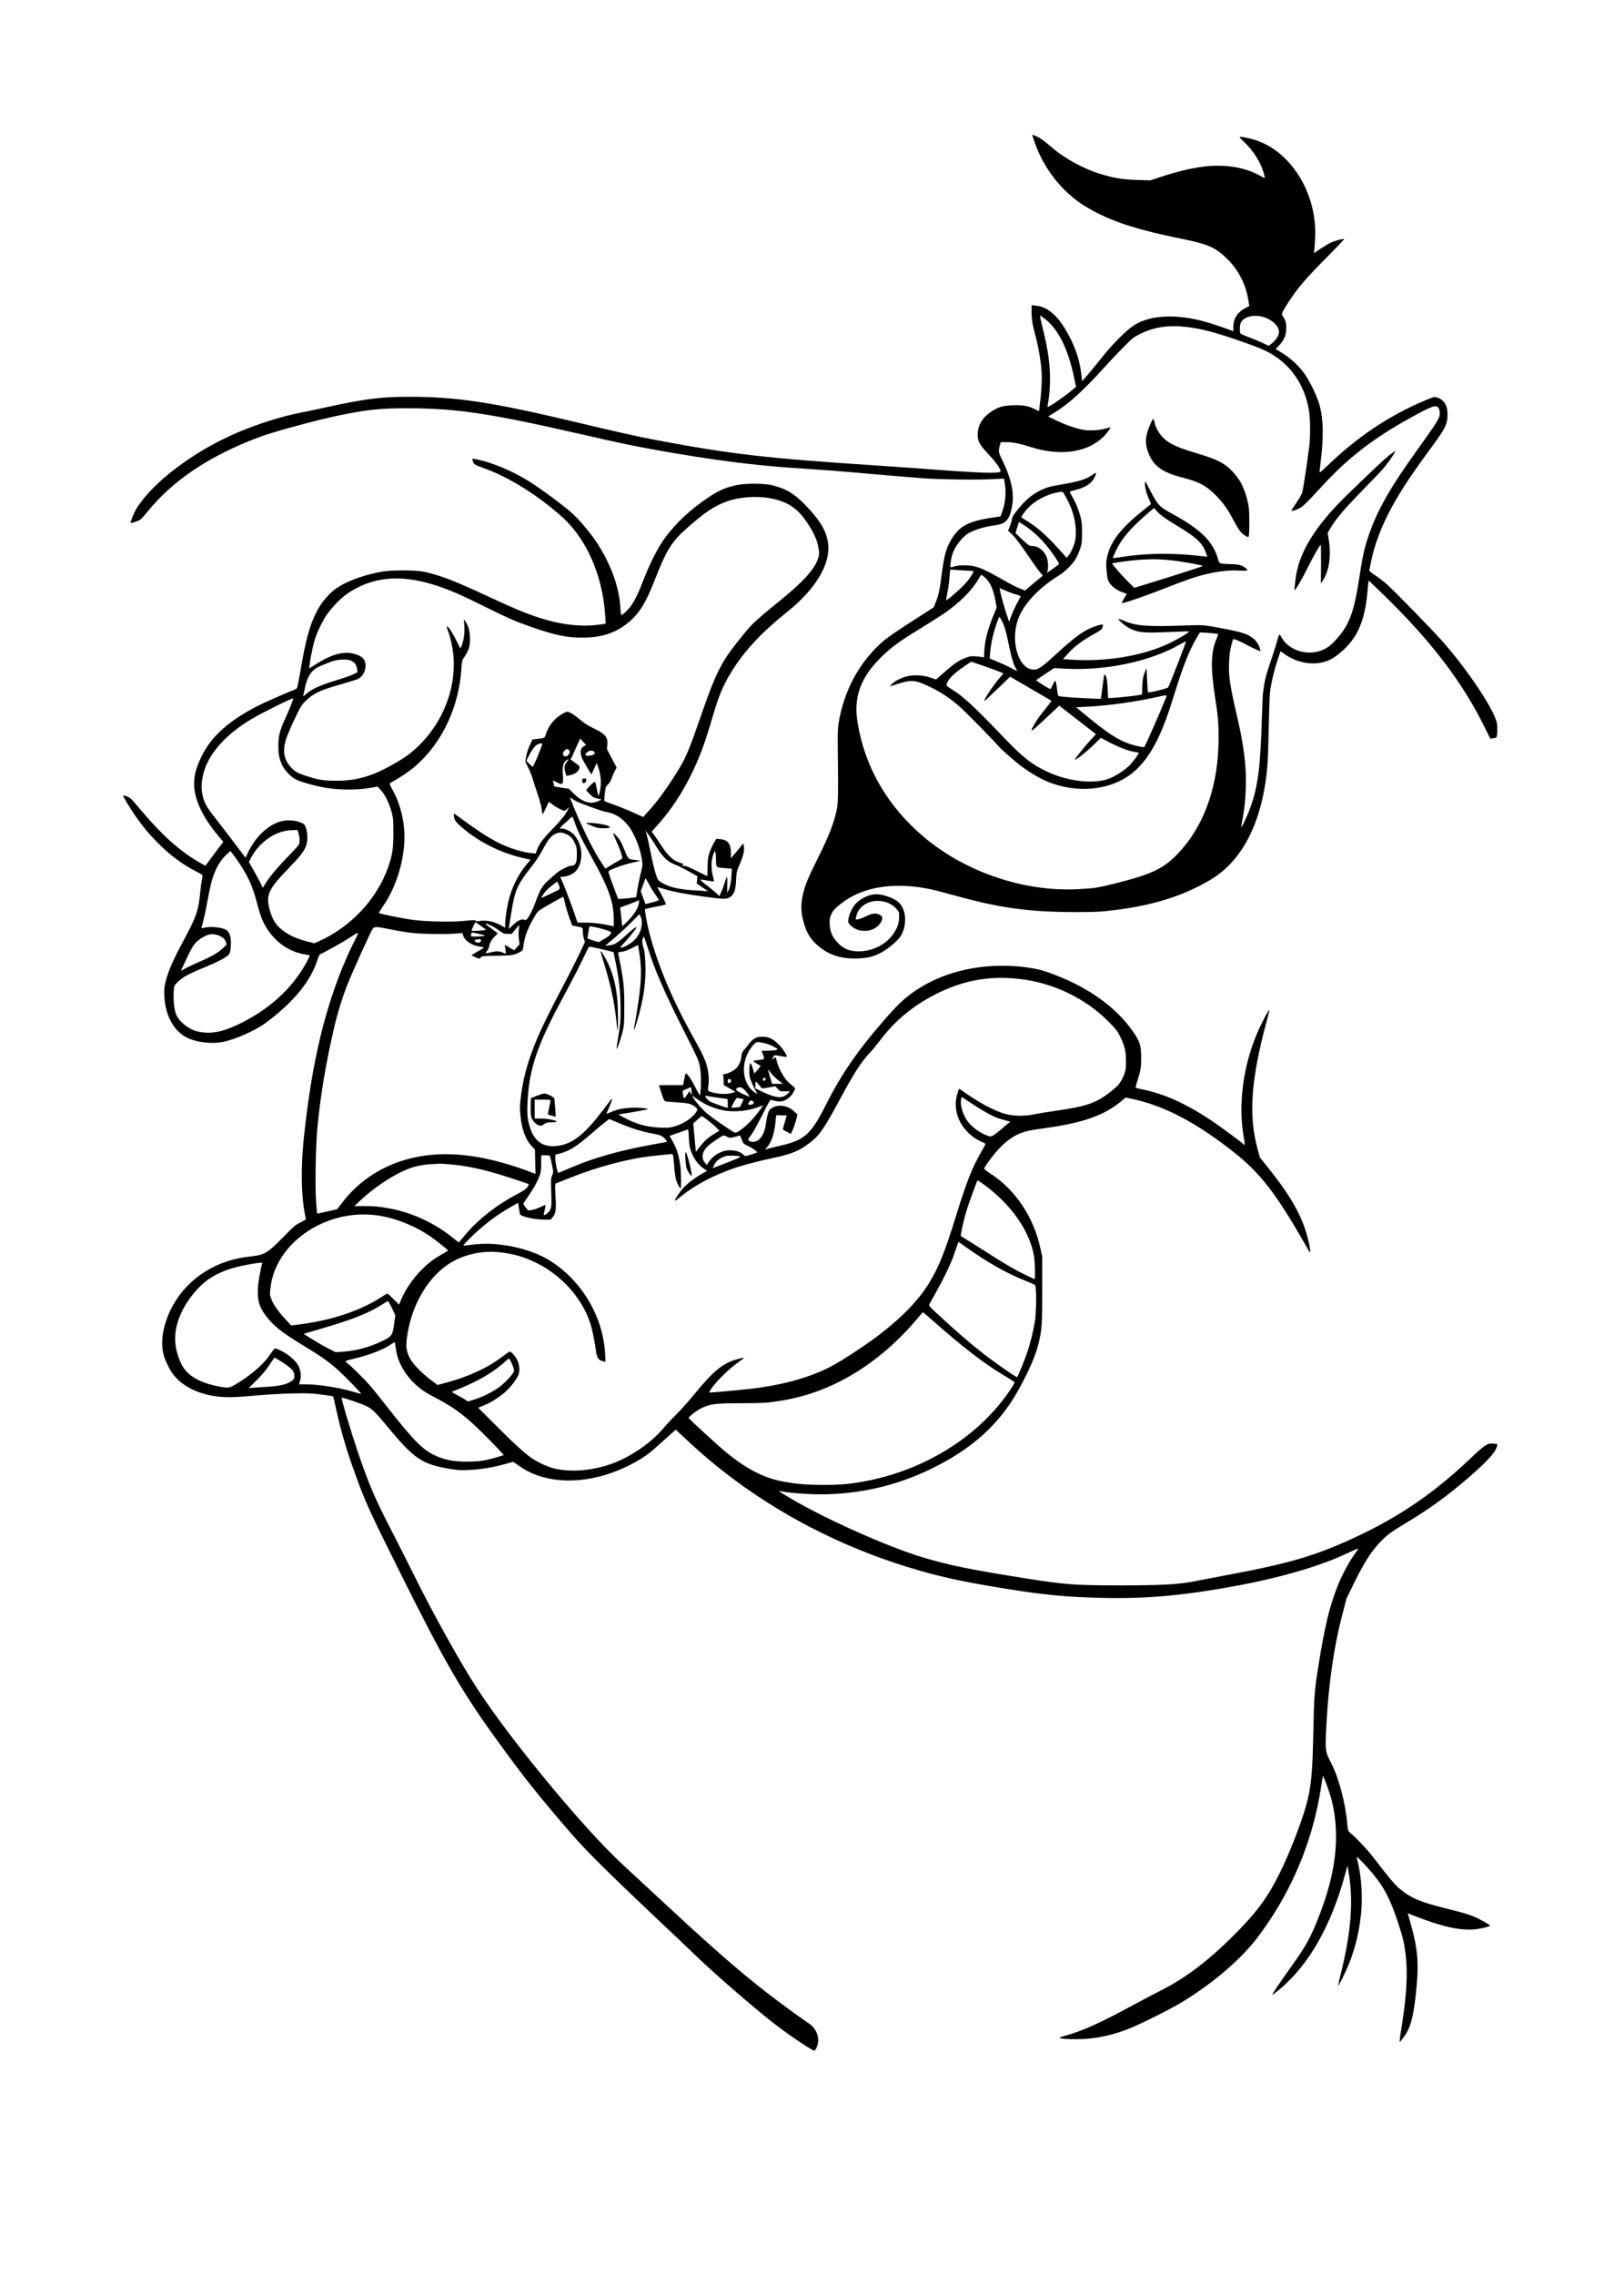
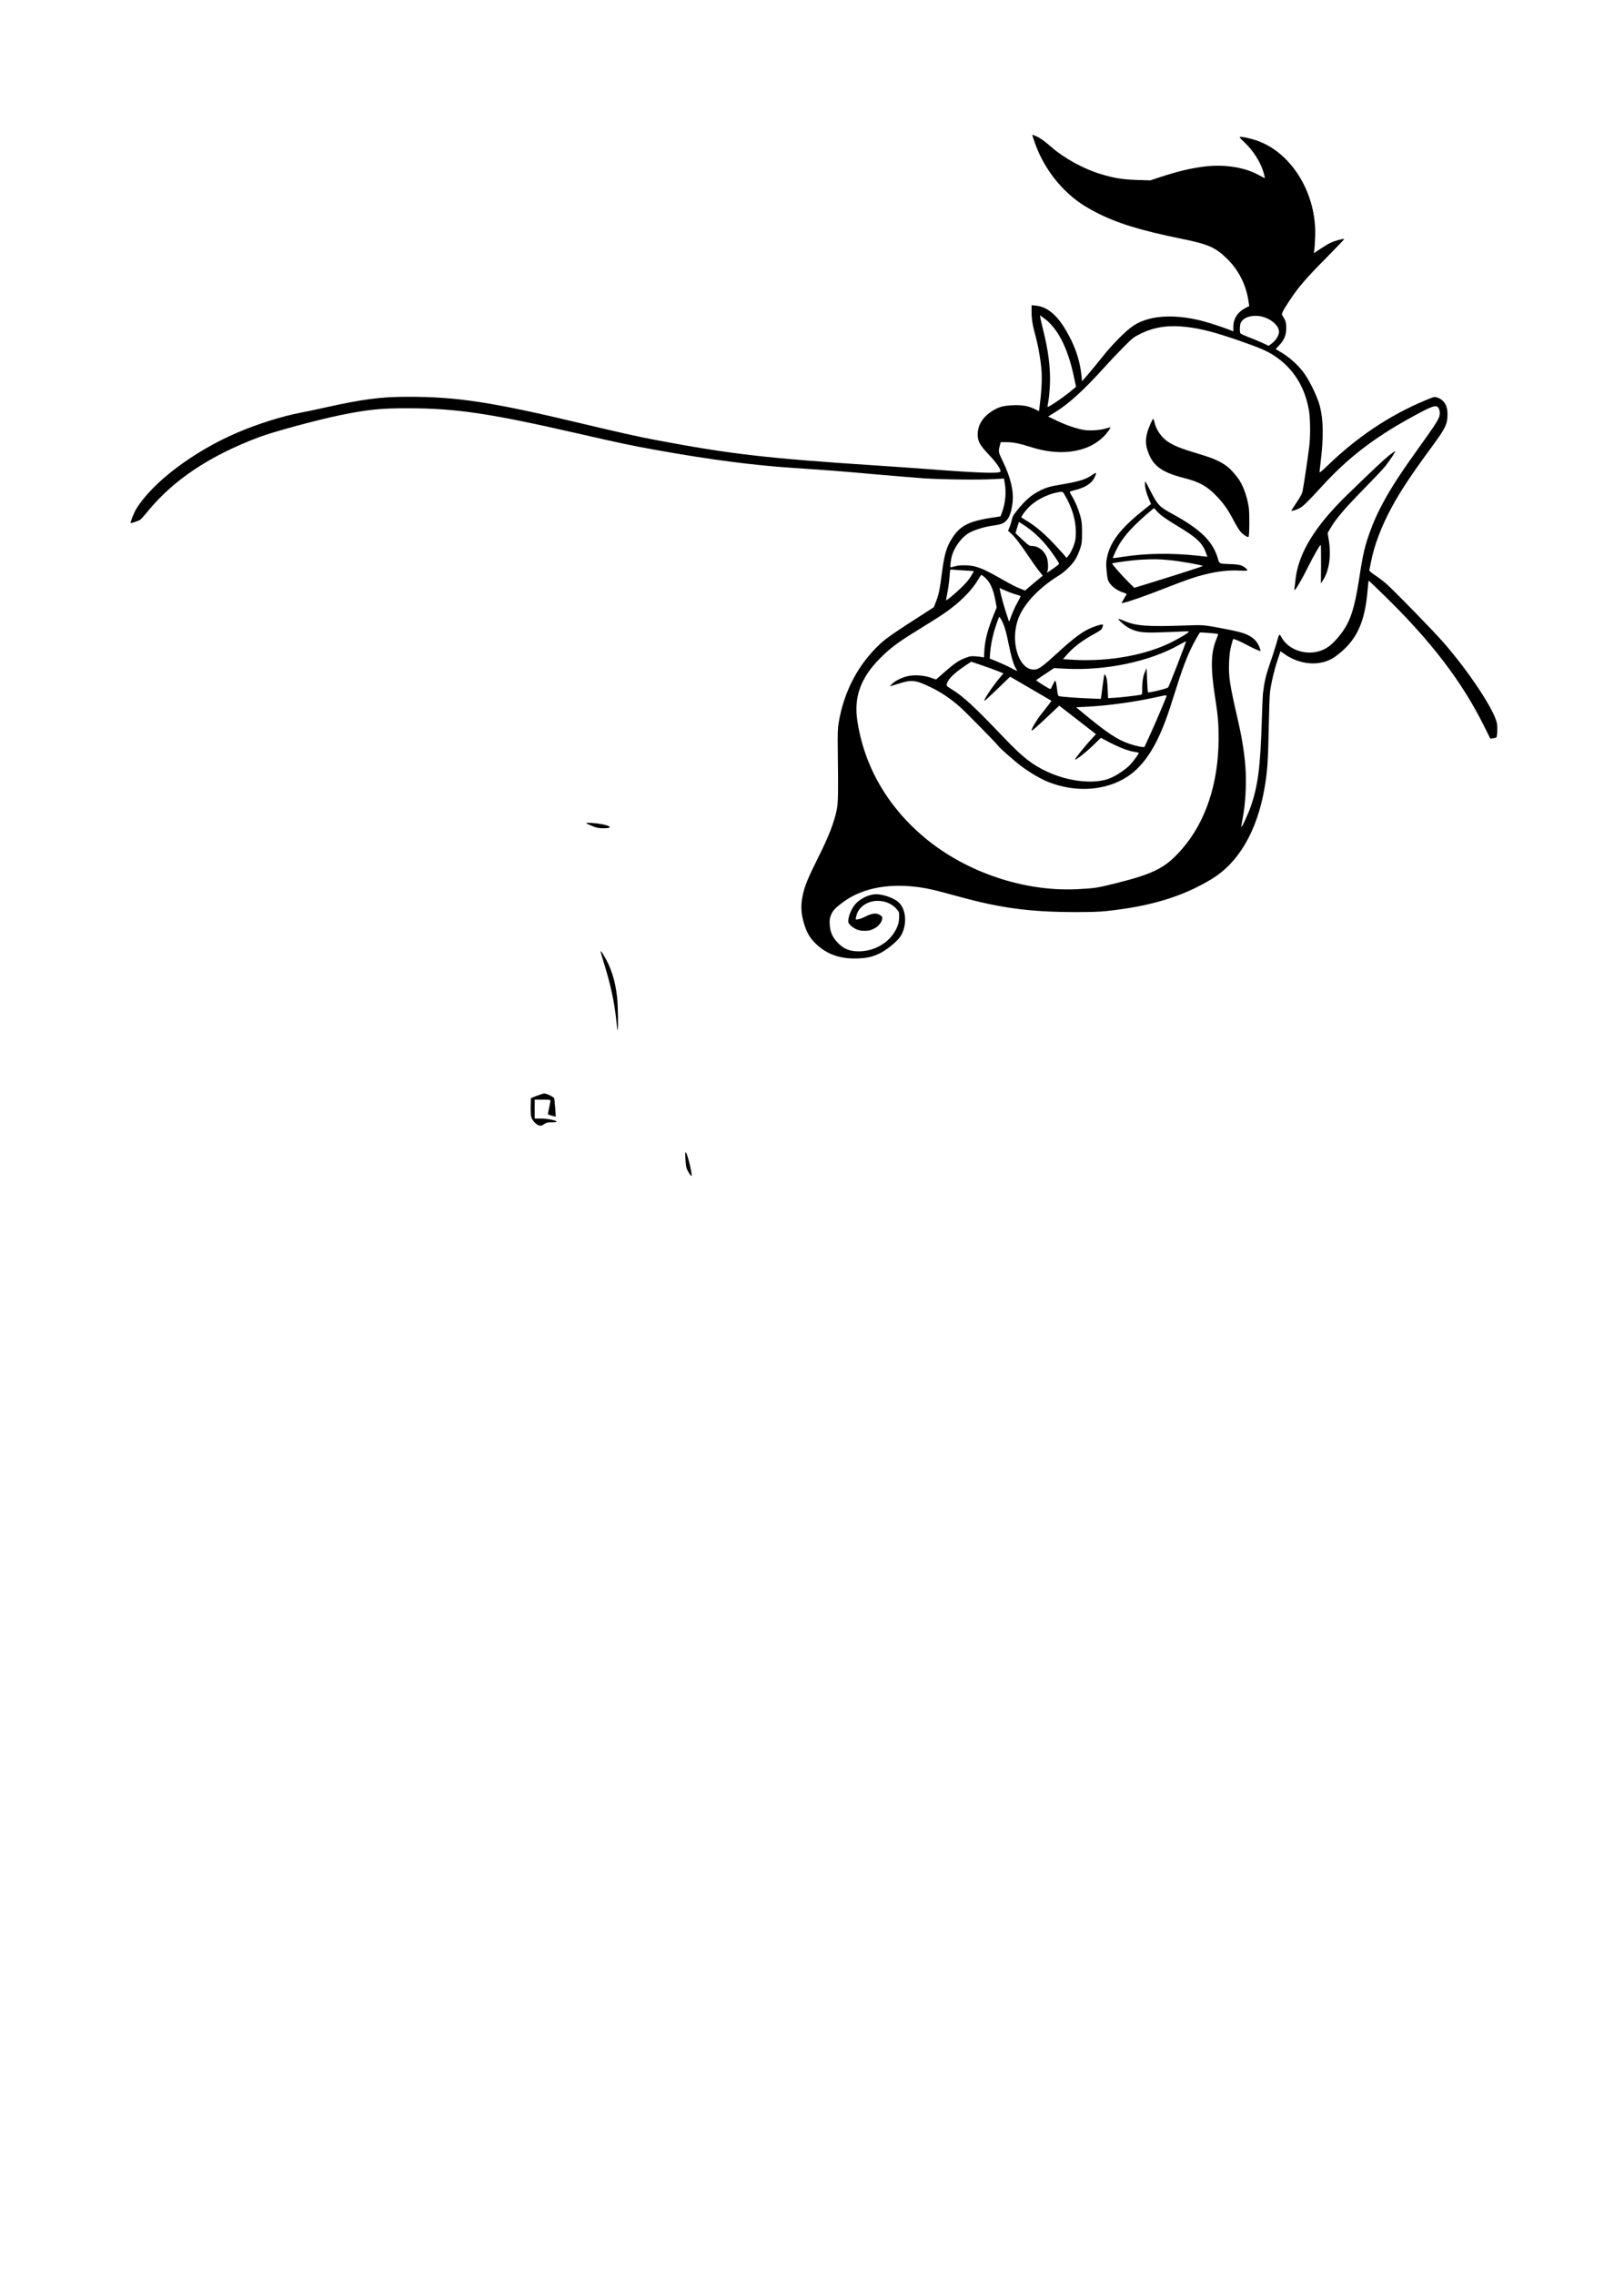
<svg xmlns="http://www.w3.org/2000/svg" version="1.0" width="2363pt" height="3308pt" viewBox="0 0 2363 3308" preserveAspectRatio="xMidYMid meet">
  <g transform="translate(0,3308) scale(0.1,-0.1)" fill="#000000" stroke="none">
    <path d="M15020 31116 c0 -2 16 -51 36 -108 97 -283 278 -555 502 -754 115 -103 218 -172 382 -258 308 -160 645 -265 1260 -390 380 -77 487 -124 655 -289 168 -166 275 -376 310 -610 l12 -78 -50 -25 c-117 -60 -181 -156 -181 -275 l-1 -67 -80 31 c-119 45 -299 102 -395 126 -409 100 -765 72 -987 -81 -109 -74 -297 -265 -443 -448 -68 -85 -162 -200 -209 -255 l-86 -99 -12 109 c-26 222 -104 437 -237 655 -128 210 -265 319 -421 335 l-65 7 0 -100 c0 -106 15 -194 61 -362 42 -157 80 -389 86 -530 5 -119 -4 -273 -28 -462 l-11 -87 -57 28 c-97 48 -186 64 -324 58 -143 -6 -212 -26 -310 -90 -130 -86 -199 -199 -201 -330 -1 -104 27 -156 168 -305 108 -114 177 -216 162 -240 -19 -31 -320 -20 -1076 38 -140 11 -462 33 -715 50 -1612 106 -2127 165 -3210 369 -262 49 -547 113 -1110 247 -1294 309 -1805 387 -2535 384 -375 -1 -632 -35 -1175 -155 -132 -30 -292 -63 -355 -75 -266 -50 -632 -164 -927 -291 -635 -271 -1236 -725 -1470 -1109 -37 -61 -90 -196 -81 -206 6 -5 108 30 137 47 12 8 59 59 103 114 376 462 901 814 1622 1086 206 79 851 253 1191 323 399 81 594 101 1000 99 692 -2 1182 -76 2455 -367 611 -140 801 -180 1145 -241 774 -139 1402 -221 1995 -260 537 -36 610 -41 1160 -90 272 -24 599 -51 725 -60 253 -18 805 -25 1031 -12 l142 8 11 -64 c24 -136 11 -284 -35 -414 l-26 -72 -46 -7 c-404 -56 -535 -118 -658 -310 -80 -124 -113 -236 -145 -478 -37 -283 -51 -352 -97 -463 l-26 -64 -150 -97 c-409 -261 -536 -349 -622 -428 -323 -296 -535 -696 -611 -1154 -14 -88 -16 -154 -13 -415 8 -602 5 -743 -13 -840 -37 -187 -116 -394 -272 -704 -147 -295 -195 -410 -224 -544 -29 -133 -28 -242 4 -367 43 -169 97 -265 204 -361 159 -144 351 -207 598 -196 138 6 208 23 318 76 105 52 259 180 302 252 96 162 80 387 -34 490 -78 70 -262 128 -362 113 -98 -14 -204 -71 -268 -144 -40 -45 -84 -138 -95 -200 -10 -58 -9 -62 16 -94 14 -19 52 -47 83 -63 48 -23 71 -28 133 -28 63 0 84 5 135 30 65 32 110 85 121 141 5 27 2 34 -27 55 -53 37 -116 32 -216 -19 -71 -36 -143 -54 -143 -36 0 3 5 26 12 52 30 123 160 212 308 212 111 0 213 -44 277 -120 36 -42 37 -46 36 -114 -1 -88 -22 -151 -80 -239 -105 -158 -302 -260 -503 -261 -132 -1 -218 32 -302 116 -82 82 -119 162 -125 271 -4 68 -2 91 17 137 26 68 60 104 175 190 260 194 626 273 1045 226 173 -20 266 -41 645 -145 592 -163 1024 -222 1650 -224 268 -1 386 3 506 16 632 69 1086 206 1504 455 406 241 676 702 786 1340 40 237 50 379 59 847 5 253 13 496 19 540 16 129 58 310 107 458 l46 137 46 -33 c242 -175 548 -192 752 -44 304 222 429 480 470 972 6 71 12 131 14 132 1 2 104 -96 229 -218 680 -662 1134 -1256 1455 -1906 l87 -175 39 6 c21 4 43 9 47 11 15 10 21 152 9 211 -42 196 -402 741 -774 1168 -131 151 -650 685 -815 839 -41 38 -119 99 -173 135 -69 46 -97 70 -94 81 3 9 14 66 26 126 46 237 153 518 301 790 130 239 284 472 588 885 195 266 223 323 223 469 0 125 -52 208 -149 240 -42 14 -44 13 -170 -39 -522 -217 -999 -536 -1430 -954 -81 -79 -113 -104 -113 -90 0 11 7 73 15 137 45 367 42 619 -11 823 -36 139 -160 392 -247 502 -84 107 -199 208 -309 274 l-87 52 50 53 c76 80 104 149 104 253 0 85 -10 115 -58 183 -14 21 5 62 97 202 135 207 243 332 565 657 135 136 243 250 240 252 -10 10 -147 -28 -204 -57 -33 -16 -100 -57 -149 -90 l-89 -59 7 48 c3 27 9 110 12 184 28 625 -338 1231 -851 1407 -81 28 -194 53 -233 53 -25 -1 -21 -7 49 -73 136 -128 243 -297 287 -454 11 -40 18 -73 15 -73 -3 0 -42 20 -88 45 -214 117 -514 161 -817 120 -202 -28 -369 -69 -637 -157 l-124 -41 -191 6 c-209 6 -344 28 -537 88 -250 77 -524 228 -709 389 -102 89 -161 131 -218 157 -54 23 -62 26 -62 19z m175 -2666 c195 -144 341 -428 429 -840 l33 -155 -101 -83 c-99 -81 -303 -218 -313 -209 -2 3 3 42 12 88 9 46 18 152 22 234 9 250 -22 496 -106 827 -26 103 -43 184 -37 181 6 -4 34 -23 61 -43z m3216 11 c116 -44 199 -130 199 -206 0 -53 -45 -124 -108 -172 l-42 -32 -98 46 c-53 25 -144 62 -201 83 -57 22 -108 45 -112 52 -14 22 -10 127 6 158 47 92 213 125 356 71z m-1151 -135 c220 -25 418 -77 795 -208 276 -96 381 -142 490 -213 271 -179 444 -452 501 -795 20 -115 22 -373 5 -515 -30 -243 -91 -644 -104 -681 -7 -23 -46 -89 -85 -147 -40 -59 -72 -109 -72 -112 0 -11 64 7 114 32 56 28 123 94 339 330 363 397 737 687 1263 978 339 188 397 208 429 145 8 -16 15 -44 15 -63 0 -77 -22 -113 -356 -579 -415 -578 -599 -921 -723 -1343 -30 -103 -57 -241 -91 -468 -70 -459 -133 -651 -275 -832 -122 -155 -205 -218 -331 -250 -204 -51 -430 36 -525 202 -38 66 -31 74 -82 -102 -19 -66 -62 -199 -96 -296 -55 -162 -74 -244 -95 -419 -3 -25 -10 -196 -16 -380 -21 -690 -56 -962 -165 -1269 -39 -111 -134 -313 -135 -286 0 6 11 69 24 140 35 185 50 422 42 650 -8 211 -47 473 -112 755 -122 529 -140 646 -130 855 4 99 13 168 30 233 13 52 26 96 29 98 8 8 92 -27 191 -80 56 -30 125 -64 155 -75 l53 -22 -6 28 c-14 56 -49 114 -89 149 -82 71 -164 99 -420 148 -320 61 -309 60 -592 50 -539 -19 -704 -6 -872 65 -40 17 -78 31 -85 31 -26 0 90 -103 152 -134 114 -58 195 -70 430 -62 113 3 258 9 323 12 67 4 117 3 117 -2 0 -15 -196 -128 -315 -182 -392 -178 -920 -260 -1429 -223 l-89 6 59 67 c103 116 226 208 416 311 69 38 88 54 97 79 6 17 11 35 11 41 0 14 -64 0 -153 -35 -137 -53 -266 -148 -533 -393 -167 -154 -243 -211 -291 -219 -95 -17 -180 40 -238 157 -92 188 -88 453 12 651 98 195 303 399 558 556 91 56 196 159 245 240 21 36 51 103 66 150 25 77 28 99 28 235 0 130 -4 163 -26 245 -29 104 -77 217 -126 294 -18 28 -29 53 -25 57 5 3 40 14 78 23 145 36 239 96 280 181 15 30 25 59 23 65 -2 6 -22 -3 -48 -21 -97 -70 -186 -98 -455 -144 -167 -28 -222 -44 -310 -88 -131 -65 -221 -144 -348 -304 -41 -52 -58 -83 -63 -115 -4 -23 -18 -71 -31 -105 l-25 -62 36 -32 c56 -48 149 -169 259 -334 55 -82 125 -181 155 -218 l55 -68 -39 -32 c-21 -18 -79 -66 -129 -108 l-90 -77 -50 20 c-78 30 -138 60 -308 157 -187 106 -267 144 -362 171 -85 24 -229 27 -301 5 -27 -8 -54 -15 -60 -15 -14 0 0 117 22 185 39 123 146 261 245 316 77 43 220 88 336 104 136 19 171 33 215 85 40 46 64 122 81 250 20 164 -27 365 -140 598 -69 143 -69 141 -42 245 l10 37 87 0 c93 0 193 -20 348 -70 298 -95 572 -99 804 -13 131 49 248 136 324 241 21 29 36 55 34 57 -2 2 -33 -5 -68 -16 -83 -26 -236 -36 -326 -20 -109 20 -249 68 -386 133 l-127 61 99 61 c202 124 428 330 730 666 62 69 178 192 259 273 139 141 151 151 251 201 200 100 406 131 670 102z m-1776 -2429 c116 -196 170 -374 170 -557 -1 -88 -5 -118 -28 -185 -15 -44 -44 -104 -63 -132 -36 -52 -48 -62 -55 -44 -1 5 -61 73 -133 151 -157 170 -284 282 -413 363 -54 33 -99 61 -100 63 -10 7 54 95 108 149 98 99 263 185 414 215 71 14 80 12 100 -23z m-566 -466 c108 -73 210 -166 306 -280 70 -83 186 -251 186 -270 0 -5 -35 -34 -77 -63 -107 -75 -107 -75 -94 -50 16 31 13 144 -5 199 -34 100 -123 173 -215 173 -42 1 -49 6 -143 93 l-100 93 24 82 c13 45 25 82 27 82 2 0 43 -27 91 -59z m-880 -647 c72 -4 132 -8 132 -10 0 -2 -20 -37 -45 -78 -29 -47 -79 -106 -139 -163 -83 -80 -207 -183 -219 -183 -2 0 6 51 18 113 13 61 26 159 30 217 4 58 9 109 12 113 3 5 21 6 42 3 20 -3 96 -8 169 -12z m291 -100 c77 -66 124 -169 156 -344 l17 -95 -37 -90 c-90 -216 -134 -380 -142 -533 l-6 -104 -26 7 c-14 3 -57 8 -96 11 -59 5 -81 2 -137 -19 -101 -36 -166 -80 -309 -205 l-129 -113 -78 27 c-102 35 -248 44 -342 20 -85 -21 -180 -69 -221 -112 -18 -19 -31 -34 -28 -34 2 0 53 16 113 35 203 65 254 60 481 -50 150 -72 290 -167 425 -287 89 -79 528 -526 556 -566 23 -33 250 -232 340 -298 141 -103 290 -189 405 -232 362 -138 753 -123 1059 40 298 160 508 476 693 1043 25 77 78 241 117 365 85 266 165 464 250 615 34 61 64 113 68 116 7 7 258 -13 266 -21 2 -3 -7 -32 -21 -65 -85 -199 -91 -418 -23 -855 43 -273 52 -383 51 -608 -2 -644 -188 -1203 -531 -1597 -237 -272 -399 -357 -952 -496 -278 -70 -317 -76 -563 -89 -776 -41 -1624 243 -2230 748 -543 453 -882 1042 -981 1705 -51 346 51 624 335 908 136 137 257 228 493 374 362 224 421 262 512 330 190 141 344 303 425 448 18 31 36 57 40 57 4 0 27 -16 50 -36z m356 -215 c39 -15 91 -33 118 -39 26 -7 47 -16 47 -22 0 -5 -21 -45 -46 -90 -26 -45 -63 -126 -84 -181 l-37 -99 -46 138 c-25 77 -56 187 -70 246 l-24 107 36 -16 c20 -8 68 -28 106 -44z m-117 -398 c43 -76 72 -172 111 -368 38 -186 71 -296 106 -349 8 -13 15 -26 15 -30 0 -3 -42 16 -92 44 -51 27 -141 68 -200 92 l-107 44 5 75 c7 91 28 210 55 306 28 99 73 225 79 225 4 0 16 -18 28 -39z m2567 -648 c-70 -180 -132 -333 -138 -339 -21 -19 -282 -82 -294 -71 -3 3 -8 83 -12 179 l-7 173 -21 -47 c-29 -63 -43 -144 -43 -249 0 -87 0 -87 -27 -93 -62 -12 -264 -35 -364 -42 l-106 -6 -6 133 c-3 92 -11 147 -22 177 -10 24 -21 40 -25 35 -4 -4 -14 -71 -24 -148 -9 -77 -20 -155 -23 -174 l-6 -34 -171 7 c-163 6 -386 22 -432 32 -19 3 -23 15 -34 106 -18 141 -22 145 -58 65 -17 -37 -34 -67 -38 -67 -18 0 -214 124 -207 130 4 4 65 45 134 91 l126 84 164 -9 c586 -31 1226 103 1659 348 52 29 97 52 98 51 2 -2 -53 -151 -123 -332z m-2627 -98 l93 -37 -36 -42 c-122 -142 -271 -366 -236 -355 6 2 91 82 190 176 l179 173 208 -121 c115 -67 251 -146 302 -176 l92 -54 -40 -54 c-22 -30 -72 -94 -111 -142 -64 -80 -139 -205 -139 -234 0 -15 66 42 249 215 l154 145 61 -48 c34 -26 154 -120 267 -207 l206 -160 -74 -79 c-82 -89 -238 -284 -231 -290 11 -11 153 100 258 201 l118 115 133 -70 c141 -73 278 -125 367 -136 28 -4 52 -10 52 -14 0 -15 -83 -127 -128 -174 -64 -67 -205 -161 -296 -196 -220 -88 -595 -48 -904 95 -223 103 -362 212 -632 495 -434 455 -594 603 -769 710 -64 39 -71 47 -66 69 17 70 96 151 248 255 l108 73 142 -48 c78 -26 184 -64 235 -85z m2457 -392 c-9 -21 -43 -103 -76 -183 -66 -158 -228 -521 -238 -532 -9 -10 -133 16 -216 45 -174 60 -316 153 -625 407 l-152 125 154 8 c307 15 705 70 1023 141 153 34 149 34 130 -11z" />
    <path d="M16743 26923 c-69 -151 -84 -259 -54 -366 69 -239 196 -341 536 -427 226 -58 332 -116 472 -259 100 -102 172 -204 246 -346 37 -72 84 -150 106 -175 40 -46 106 -89 118 -76 13 13 16 343 3 427 -24 166 -88 337 -163 434 -98 127 -162 182 -277 239 -81 41 -137 60 -370 131 -242 73 -355 128 -435 209 -64 65 -108 144 -127 227 -6 27 -14 49 -18 49 -4 0 -21 -30 -37 -67z" />
    <path d="M20211 26457 c-75 -60 -227 -203 -603 -567 -475 -460 -717 -856 -758 -1240 -5 -52 -12 -107 -15 -122 -2 -16 -1 -28 3 -28 14 0 111 166 192 330 85 171 179 334 188 325 3 -2 4 -130 4 -282 l-2 -278 35 55 c86 139 116 352 80 573 l-17 107 42 72 c81 137 203 280 474 557 149 152 294 305 322 341 72 92 156 220 145 220 -5 0 -45 -28 -90 -63z" />
    <path d="M16660 26038 c0 -54 19 -123 57 -215 l31 -72 -142 -115 c-304 -245 -451 -439 -497 -656 -15 -72 -16 -102 -8 -195 5 -60 14 -123 21 -140 30 -79 124 -153 235 -186 28 -8 40 -16 35 -23 -5 -6 -24 -37 -42 -70 l-33 -58 34 7 c75 16 338 108 584 205 334 131 461 174 615 211 178 43 340 60 483 52 74 -4 117 -2 117 4 0 16 -43 51 -85 69 -27 11 -78 18 -160 21 -171 6 -161 1 -186 86 -73 246 -252 421 -657 642 -189 102 -218 132 -317 325 -42 83 -78 150 -81 150 -2 0 -4 -19 -4 -42z m170 -388 c38 -48 128 -114 280 -205 298 -179 381 -254 435 -398 l23 -63 -156 17 c-365 39 -745 33 -1061 -16 -85 -14 -157 -23 -159 -20 -2 2 18 50 45 107 85 177 202 315 443 526 58 50 108 92 112 92 3 0 20 -18 38 -40z m185 -715 c146 -13 485 -73 485 -85 0 -6 -231 -81 -665 -216 l-330 -102 -83 81 c-84 82 -246 266 -240 273 11 10 291 48 398 54 208 11 268 11 435 -5z" />
-     <path d="M6876 26388 c19 -64 18 -63 181 -122 301 -110 644 -311 948 -556 172 -138 256 -218 351 -336 258 -322 421 -775 450 -1250 l7 -111 -24 -6 c-13 -4 -81 -12 -150 -19 -224 -21 -504 16 -777 104 -219 70 -364 131 -895 377 -381 176 -609 260 -812 299 -126 24 -471 23 -605 -2 -308 -56 -582 -167 -720 -292 -225 -203 -341 -475 -435 -1019 -28 -160 -63 -350 -71 -376 -2 -9 -26 -24 -52 -34 -104 -39 -397 -168 -500 -219 -440 -221 -705 -459 -846 -759 -66 -141 -92 -229 -100 -337 -18 -234 102 -509 353 -808 l70 -84 -88 -116 c-48 -65 -106 -143 -129 -174 l-43 -58 -57 32 c-300 165 -574 409 -913 814 -107 128 -124 145 -172 162 -28 11 -53 17 -55 12 -4 -10 104 -189 178 -295 111 -158 192 -256 315 -381 188 -190 372 -327 574 -429 80 -40 91 -48 87 -68 -9 -43 -25 -153 -31 -217 -26 -284 -56 -368 -259 -745 -124 -229 -188 -373 -230 -511 -30 -102 -36 -136 -36 -217 0 -318 135 -573 355 -668 139 -60 346 -81 500 -50 180 36 468 164 620 276 402 297 655 604 756 922 13 41 30 75 38 78 43 14 340 180 443 248 135 88 134 98 24 -121 -42 -83 -111 -241 -155 -349 -282 -709 -453 -1480 -556 -2512 -38 -386 -31 -782 19 -1034 9 -43 16 -83 16 -88 0 -5 -35 -25 -77 -45 -71 -33 -93 -51 -239 -201 -249 -253 -279 -271 -511 -297 -366 -42 -676 -193 -913 -443 -264 -278 -405 -696 -331 -978 17 -67 58 -158 103 -235 137 -227 433 -372 793 -386 97 -4 205 1 425 21 177 16 397 29 550 32 223 5 276 3 425 -16 93 -12 171 -24 173 -26 2 -2 25 -104 52 -227 56 -257 138 -539 244 -836 164 -459 220 -583 656 -1457 683 -1371 918 -1775 1474 -2539 366 -503 556 -740 1017 -1276 233 -270 566 -600 1374 -1362 138 -129 338 -320 445 -423 315 -303 922 -827 1211 -1045 215 -162 499 -350 529 -350 6 0 21 21 33 48 55 122 5 272 -118 351 -96 62 -445 317 -615 450 -443 347 -781 643 -1570 1376 -196 182 -427 395 -513 475 -565 519 -1631 1807 -2130 2574 -236 362 -641 1091 -906 1627 -77 156 -217 433 -310 614 -274 530 -349 706 -520 1207 -96 283 -239 764 -229 773 9 9 308 -94 370 -127 79 -42 127 -90 312 -313 372 -450 491 -529 896 -596 115 -18 156 -21 275 -15 169 8 335 35 512 83 l131 36 94 -66 c448 -312 1157 -266 1772 115 89 55 140 96 291 233 55 50 124 112 154 138 l53 47 110 -102 c257 -242 495 -443 748 -630 795 -589 1708 -1036 2690 -1317 386 -110 687 -173 1299 -271 528 -84 858 -115 1366 -126 657 -14 1172 33 1975 181 598 111 1176 279 1545 450 179 83 206 94 199 82 -4 -6 -33 -48 -64 -92 -80 -113 -178 -298 -238 -450 -116 -291 -189 -595 -277 -1150 -59 -370 -65 -446 -75 -950 -13 -629 -31 -820 -104 -1086 -69 -252 -251 -718 -384 -984 -169 -340 -310 -537 -587 -823 -408 -420 -762 -695 -1138 -884 -67 -33 -238 -123 -380 -200 -517 -279 -759 -389 -1012 -459 -44 -12 -84 -26 -89 -30 -15 -13 124 -24 275 -22 250 3 519 61 769 166 188 79 592 283 745 377 459 280 863 629 1107 955 420 562 708 1191 856 1875 22 102 48 245 58 318 10 72 20 132 23 132 14 -1 104 -250 132 -366 120 -503 58 -1044 -193 -1679 -121 -307 -181 -415 -400 -723 -183 -257 -281 -402 -274 -409 3 -3 56 38 118 90 417 353 736 917 938 1655 l36 134 17 -99 c70 -408 38 -852 -103 -1430 -28 -111 -50 -208 -50 -215 0 -26 113 200 162 324 94 243 147 467 173 733 22 219 5 504 -41 703 -13 57 -24 107 -24 110 0 16 172 -165 254 -268 144 -180 220 -324 316 -595 45 -127 92 -279 106 -340 76 -342 69 -709 -26 -1293 -26 -160 -30 -209 -17 -191 2 2 19 24 39 49 106 135 149 282 188 635 50 462 35 648 -88 1082 l-29 101 51 -20 c457 -181 726 -240 956 -210 82 11 190 39 190 50 -1 13 -154 99 -230 130 -95 38 -168 60 -415 121 -341 86 -474 138 -616 243 -105 77 -171 152 -429 489 -89 116 -244 282 -336 360 -40 34 -41 37 -48 114 -28 322 -122 683 -236 905 -90 175 -90 175 -70 568 31 576 107 1113 222 1557 l70 270 107 220 c184 377 318 564 521 727 25 19 114 77 199 128 383 228 654 425 992 721 205 179 328 311 358 383 13 31 21 60 17 63 -3 4 -30 8 -60 11 -86 7 -121 -17 -343 -228 -507 -481 -1009 -826 -1622 -1115 -612 -288 -984 -398 -1961 -579 -162 -31 -350 -67 -417 -80 -218 -45 -503 -61 -1083 -60 -665 0 -794 10 -1390 104 -811 129 -1112 191 -1492 306 -500 151 -1376 541 -1891 841 -109 64 -196 117 -194 119 2 2 28 -1 58 -6 109 -21 367 -40 538 -40 567 0 1103 122 1608 365 604 291 1011 659 1287 1163 145 263 240 481 281 642 55 217 60 286 60 805 l0 480 -28 126 c-98 452 -364 849 -724 1082 -51 32 -93 65 -93 72 0 27 150 226 234 311 99 99 194 166 296 206 79 31 125 41 355 73 553 77 854 183 1102 386 l72 59 113 -24 c461 -101 928 -348 1472 -780 364 -288 592 -580 977 -1246 62 -107 114 -197 116 -199 23 -30 -14 170 -56 302 -92 288 -258 566 -566 947 l-103 128 -35 128 c-133 488 -95 1010 134 1857 22 81 39 153 37 158 -6 17 -120 -203 -181 -347 -203 -481 -274 -1043 -188 -1511 16 -90 15 -124 -3 -94 -8 13 -295 226 -421 313 -375 258 -717 418 -1038 483 -59 12 -110 25 -113 28 -3 3 8 47 25 99 50 157 56 195 55 343 -1 192 -22 248 -167 440 -231 305 -598 565 -1052 745 -188 74 -269 97 -420 119 -677 97 -1334 -66 -1788 -442 -109 -91 -231 -221 -458 -492 -292 -348 -511 -679 -700 -1057 -214 -427 -310 -515 -647 -594 -83 -19 -172 -41 -197 -48 l-45 -14 31 36 c68 78 110 208 125 392 6 64 10 80 21 76 8 -4 43 -6 78 -6 l63 0 -29 -97 c-16 -53 -29 -100 -29 -104 0 -5 26 -22 59 -38 l59 -30 31 72 c17 40 38 103 47 141 l17 70 -51 47 c-84 78 -208 102 -297 59 -73 -35 -84 -59 -115 -266 -27 -170 -126 -271 -227 -229 -39 16 -39 18 25 103 22 30 91 155 153 278 101 201 115 225 134 219 69 -23 125 -28 169 -15 59 16 127 76 156 137 l22 47 -28 26 c-16 14 -40 34 -54 45 -74 59 -162 213 -190 332 -12 54 -16 56 -54 24 -18 -16 -18 -15 -2 16 9 17 20 34 25 37 5 3 45 -2 90 -11 45 -9 84 -13 87 -10 13 13 -54 117 -115 178 -84 84 -142 112 -236 113 -60 0 -78 -4 -118 -27 -26 -15 -61 -48 -79 -75 -18 -26 -49 -65 -69 -87 -31 -34 -37 -49 -43 -104 -8 -79 -43 -145 -99 -187 -41 -31 -121 -64 -154 -64 -13 0 -14 -7 -9 -37 3 -21 6 -57 6 -80 l0 -41 86 -50 87 -50 -59 -17 c-70 -20 -189 -16 -284 11 -67 18 -65 15 -51 114 5 30 4 92 0 138 -16 152 -53 247 -202 512 -321 573 -536 1081 -660 1560 -36 137 -70 331 -60 340 4 4 74 20 156 35 81 15 147 31 147 36 0 12 -76 163 -106 211 -13 21 -22 38 -19 38 3 0 51 -13 106 -30 130 -39 312 -73 582 -110 268 -37 322 -38 367 -7 61 40 83 101 90 245 6 122 8 131 53 235 54 125 72 205 60 262 l-9 40 -88 -108 c-49 -59 -89 -107 -90 -107 0 0 -1 35 -1 78 0 131 -45 189 -154 199 l-59 6 -36 -63 c-21 -35 -49 -100 -64 -144 -22 -69 -26 -100 -26 -208 -1 -71 -3 -128 -6 -128 -3 0 -72 34 -153 75 -104 52 -159 75 -185 75 -32 0 -34 1 -18 13 16 12 14 14 -25 26 -115 34 -184 97 -295 267 -43 66 -90 135 -105 155 l-28 35 77 85 c204 225 377 488 524 796 113 239 177 416 289 798 79 272 142 427 244 600 193 327 444 600 845 922 403 322 624 689 590 981 -21 185 -114 342 -338 574 -160 164 -283 236 -487 284 -112 26 -384 26 -505 0 -185 -39 -285 -87 -496 -237 -254 -181 -470 -401 -611 -624 -77 -122 -179 -333 -245 -505 -75 -198 -135 -320 -192 -397 -54 -72 -134 -141 -140 -121 -2 7 -7 57 -10 110 -19 306 -145 643 -358 961 -75 112 -236 304 -320 382 -121 114 -455 362 -650 485 -222 139 -502 260 -714 309 -115 26 -117 26 -108 -1z m4337 -555 c228 -43 371 -131 496 -303 119 -164 180 -292 202 -425 11 -65 11 -81 -5 -136 -44 -158 -221 -354 -581 -643 -182 -146 -334 -277 -396 -343 -98 -103 -311 -375 -374 -477 -123 -200 -194 -368 -365 -861 -137 -397 -198 -550 -276 -687 -110 -195 -319 -495 -433 -623 -25 -28 -63 -70 -84 -93 l-38 -43 -146 66 c-80 37 -205 87 -277 112 -72 25 -135 49 -140 54 -5 4 -3 52 4 110 12 96 15 104 46 131 20 18 39 49 50 81 9 29 30 78 46 109 l30 57 -71 134 -70 134 6 65 c10 109 -34 159 -207 241 -73 35 -128 70 -180 114 -82 71 -164 123 -194 123 -33 0 -139 -66 -187 -117 -59 -62 -103 -134 -125 -205 -19 -62 -16 -60 -132 -74 l-64 -7 -38 -81 c-23 -48 -45 -113 -53 -161 l-14 -80 42 -85 c24 -47 52 -119 64 -160 11 -41 43 -138 70 -216 27 -77 55 -177 61 -222 7 -45 14 -82 17 -82 2 0 22 39 45 88 22 48 42 89 44 91 2 2 25 -14 51 -36 44 -37 151 -93 176 -93 6 0 24 12 40 28 l29 27 -25 -51 c-35 -69 -91 -138 -233 -285 -129 -133 -181 -205 -211 -289 l-18 -52 -67 7 c-37 3 -109 17 -160 31 -248 65 -468 183 -797 427 -88 64 -162 117 -166 117 -3 0 -3 -21 1 -47 7 -57 43 -98 174 -203 239 -190 533 -330 843 -400 l97 -22 -48 -56 c-127 -146 -230 -355 -277 -559 -23 -98 -45 -255 -45 -319 l0 -56 -45 27 c-113 66 -230 90 -339 71 -36 -6 -47 -6 -42 3 9 14 -36 14 -169 0 -167 -18 -525 -12 -725 12 -144 17 -503 89 -517 103 -3 2 25 46 60 98 181 262 297 618 311 952 10 250 -51 518 -164 724 -51 94 -56 108 -41 116 253 144 384 245 530 410 288 324 469 768 502 1226 7 108 14 151 27 169 85 118 106 188 100 320 -6 100 -23 158 -65 221 l-24 35 7 -100 c7 -105 -8 -210 -41 -288 l-16 -38 -65 128 c-91 181 -170 265 -113 121 35 -90 69 -251 78 -372 40 -535 -220 -1091 -667 -1428 -89 -67 -314 -194 -439 -248 -205 -88 -374 -123 -598 -123 -182 -1 -267 13 -439 69 -127 42 -165 63 -224 128 -106 115 -125 247 -64 426 19 52 74 181 124 285 85 177 95 194 158 255 110 107 205 152 509 239 113 33 222 66 243 75 75 32 125 125 116 217 -6 62 -37 102 -99 128 -181 79 -367 37 -652 -146 l-69 -44 7 58 c11 97 53 294 80 378 36 112 125 288 185 368 134 176 266 290 430 372 370 186 773 178 1300 -23 143 -55 280 -118 575 -264 323 -160 430 -206 655 -285 351 -122 517 -156 750 -155 294 1 503 76 698 250 132 117 224 270 342 572 181 461 252 575 487 781 244 215 383 308 556 373 185 69 443 89 650 49z m-6098 -2364 c49 -24 73 -60 81 -121 l6 -43 -48 -24 c-60 -29 -117 -49 -304 -107 -215 -67 -325 -120 -404 -193 -29 -28 -37 -31 -33 -16 3 11 11 47 17 80 38 201 101 296 235 352 191 80 230 90 334 92 57 1 84 -4 116 -20z m-874 -625 c-16 -44 -57 -138 -90 -211 -79 -171 -101 -256 -101 -398 0 -121 14 -193 56 -281 33 -70 116 -160 185 -201 70 -41 305 -106 476 -133 184 -28 440 -28 607 1 l121 21 47 -52 c61 -65 121 -188 155 -315 25 -92 27 -115 27 -305 0 -227 -14 -323 -75 -497 -161 -461 -536 -865 -999 -1076 l-76 -34 -104 27 c-136 34 -242 80 -328 140 -118 83 -172 161 -216 314 -62 213 -22 305 261 597 184 190 234 254 268 344 24 65 23 180 -3 255 -18 53 -21 56 -83 82 -78 32 -203 38 -290 12 -186 -54 -368 -230 -474 -458 l-32 -68 -139 183 c-76 101 -195 256 -264 344 -148 188 -179 238 -208 325 -43 134 -37 278 18 438 91 261 329 516 676 724 156 93 601 314 612 303 1 -1 -11 -38 -27 -81z m4260 -613 c-39 -21 -50 -41 -51 -89 0 -54 16 -91 93 -221 l62 -104 39 84 39 84 19 -55 c34 -97 47 -197 38 -285 -8 -74 -25 -143 -34 -134 -2 2 -11 42 -21 89 -25 131 -21 124 -63 90 -20 -16 -50 -46 -66 -66 l-28 -36 52 -53 c46 -47 62 -56 114 -67 l61 -13 -49 -24 c-108 -53 -231 -16 -357 108 l-72 72 -106 15 c-58 9 -107 17 -108 18 -1 1 -5 21 -9 45 l-7 43 51 -26 c94 -48 101 -39 92 116 -7 114 3 160 41 193 44 36 56 31 21 -9 -40 -46 -47 -83 -27 -152 l16 -56 42 7 c85 15 143 59 149 114 3 20 -10 33 -72 75 -42 29 -68 52 -59 54 8 1 21 19 28 40 8 20 36 86 64 145 l50 108 43 -48 42 -48 -27 -14z m-611 33 c0 -30 -127 -334 -139 -334 -4 0 -26 20 -50 44 l-43 43 33 64 c45 91 86 148 122 170 31 18 77 26 77 13z m381 -84 c25 -14 24 -50 -1 -78 -23 -24 -50 -28 -68 -10 -19 19 -14 47 13 73 27 28 29 29 56 15z m359 -20 c5 0 14 -9 20 -20 9 -16 6 -22 -19 -35 -17 -8 -48 -15 -71 -15 -31 0 -40 4 -40 18 0 25 62 65 88 56 8 -2 18 -4 22 -4z m-145 -774 c55 -20 143 -52 195 -71 52 -19 120 -39 151 -44 121 -21 229 -91 316 -204 86 -112 171 -327 195 -497 10 -70 8 -83 -20 -195 -17 -66 -38 -170 -48 -231 l-17 -111 -87 -11 c-48 -7 -107 -12 -132 -12 l-44 0 -38 98 c-50 132 -92 251 -100 283 -6 26 -2 28 107 72 61 25 166 56 231 71 66 14 121 28 123 30 3 2 -26 7 -64 10 -113 11 -110 8 -158 126 -23 58 -54 125 -68 150 -27 47 -107 132 -107 113 0 -6 20 -53 43 -104 42 -89 78 -185 90 -239 5 -22 0 -29 -56 -59 -34 -18 -90 -51 -125 -74 -34 -22 -64 -38 -66 -36 -2 2 -41 62 -86 133 -115 179 -305 578 -421 883 -7 20 -3 19 39 -11 26 -19 92 -50 147 -70z m-115 -286 c39 -112 109 -255 232 -474 251 -446 328 -660 328 -910 l0 -108 -27 7 c-121 30 -242 47 -364 48 l-136 2 -48 140 c-60 172 -143 391 -178 466 l-26 56 55 6 c62 6 132 38 168 76 121 127 111 386 -20 531 -41 46 -125 90 -169 90 -18 0 -34 3 -38 6 -3 3 25 32 61 64 37 31 78 69 91 84 14 14 28 23 31 19 4 -5 22 -51 40 -103z m-4025 -142 c20 -68 19 -137 -2 -168 -9 -14 -75 -86 -147 -160 -162 -167 -259 -282 -323 -382 l-50 -78 -29 62 c-16 33 -61 118 -101 187 l-71 125 25 51 c45 87 100 160 170 225 136 124 283 186 450 189 l62 1 16 -52z m5102 -30 c28 -40 76 -114 106 -164 95 -153 166 -220 277 -259 25 -9 106 -50 182 -91 l136 -75 -5 -53 -5 -52 83 -58 84 -57 -60 5 c-33 3 -109 8 -170 11 -205 12 -352 49 -457 116 -44 29 -49 36 -77 122 -17 51 -49 184 -71 297 -22 113 -49 233 -59 268 -11 34 -18 62 -16 62 1 0 25 -33 52 -72z m-1202 20 c59 -29 90 -63 121 -131 24 -53 28 -75 28 -152 1 -137 -18 -174 -89 -175 -29 0 -140 -55 -189 -92 -22 -18 -80 -67 -127 -110 -100 -90 -124 -129 -200 -333 -58 -156 -125 -270 -149 -255 -42 27 -101 1 -183 -78 -55 -55 -57 -56 -52 -27 3 17 19 113 35 215 52 326 86 403 282 653 69 87 130 177 165 245 92 175 138 229 222 258 42 14 81 9 136 -18z m-4710 -503 c94 -153 149 -286 201 -484 25 -97 60 -210 78 -251 121 -277 353 -467 625 -509 35 -6 66 -12 68 -15 3 -2 -17 -44 -43 -93 -210 -389 -558 -704 -1009 -915 -240 -112 -407 -139 -585 -96 -129 32 -270 146 -309 251 -27 75 -40 198 -34 317 5 93 6 96 42 133 77 83 160 129 414 233 162 66 274 123 336 172 28 23 40 77 41 186 0 89 -24 155 -66 182 -58 39 -224 56 -319 34 -22 -5 -41 -8 -42 -6 -2 2 8 43 22 92 13 49 41 177 60 284 44 240 67 330 109 435 42 104 104 196 174 261 l56 50 60 -80 c33 -45 88 -126 121 -181z m6884 112 c1 -92 0 -91 139 -102 l92 -8 -6 -86 c-7 -113 -22 -188 -45 -231 l-19 -35 2 118 c2 64 0 117 -4 117 -4 0 -19 -39 -34 -87 -14 -49 -38 -112 -52 -141 l-26 -53 -45 44 c-25 24 -82 71 -126 104 -89 67 -116 93 -95 93 8 0 51 -7 98 -16 46 -8 86 -13 89 -10 3 3 -2 32 -11 64 -34 124 -30 261 12 349 l17 36 7 -39 c4 -22 7 -74 7 -117z m-964 -357 c14 -28 49 -83 76 -122 28 -38 52 -75 55 -82 3 -8 -30 -21 -95 -38 l-99 -26 -35 95 -34 95 35 94 35 94 18 -30 c10 -16 30 -52 44 -80z m-1331 28 c34 -82 39 -73 -91 -134 -65 -31 -128 -60 -141 -65 -22 -8 -22 -8 -5 19 40 64 70 96 140 152 41 33 76 60 79 60 3 0 11 -15 18 -32z m79 -205 c3 -10 13 -52 22 -93 9 -41 35 -127 58 -192 l42 -116 60 -12 c99 -19 95 -16 95 -72 0 -27 7 -74 15 -103 l16 -53 -69 -149 c-39 -81 -116 -236 -172 -343 -333 -633 -438 -853 -530 -1105 -80 -219 -128 -407 -156 -615 -20 -154 -22 -189 -13 -293 18 -211 73 -366 165 -463 l47 -49 5 -178 4 -177 -68 26 c-530 201 -999 285 -1409 254 -550 -41 -1025 -289 -1339 -702 l-71 -92 -144 -33 c-79 -18 -145 -32 -147 -30 -2 1 -8 81 -15 177 -16 244 -6 812 20 1080 46 475 122 927 245 1457 50 215 124 450 204 648 77 191 325 735 354 778 26 36 52 35 263 -8 94 -20 229 -42 300 -50 162 -17 450 -23 616 -12 l127 9 12 -37 c26 -80 127 -145 249 -161 28 -4 51 -9 51 -13 0 -3 -24 -19 -53 -35 -28 -16 -69 -40 -91 -54 l-38 -24 52 -24 c63 -29 72 -30 87 -5 11 18 29 20 235 23 234 5 245 7 344 60 29 16 32 22 43 103 18 130 72 266 170 425 39 64 41 66 218 167 98 56 181 102 185 102 4 1 9 -7 11 -16z m1092 -80 c-9 -68 -70 -165 -160 -256 -42 -43 -78 -77 -80 -75 -2 2 -8 55 -14 118 -7 63 -14 124 -16 136 -4 17 5 23 67 43 39 13 101 36 137 52 36 15 68 28 70 29 2 0 0 -21 -4 -47z m42 -304 c-6 -90 -42 -167 -111 -234 -54 -52 -149 -105 -189 -105 -18 0 -11 10 35 58 62 63 188 220 188 234 0 18 -57 -25 -160 -119 -118 -108 -160 -132 -239 -140 l-56 -6 135 114 c74 63 187 166 250 231 l115 116 18 -41 c14 -32 18 -58 14 -108z m-2339 -24 c39 -27 72 -53 72 -56 0 -7 -201 -21 -207 -15 -7 6 49 127 56 124 4 -2 39 -25 79 -53z m147 6 c33 -15 88 -49 123 -75 57 -42 67 -46 120 -46 l58 0 54 65 c29 36 54 64 56 62 1 -1 -2 -29 -7 -62 -5 -36 -5 -92 1 -140 l10 -79 -38 -40 c-20 -23 -38 -42 -38 -44 -1 -2 -32 15 -68 37 -37 23 -68 41 -70 41 -2 0 0 -19 5 -42 4 -24 8 -53 9 -65 l0 -23 -52 21 c-56 22 -81 21 -191 -5 -41 -10 -55 -11 -50 -3 4 7 17 27 30 46 13 19 23 46 23 60 0 33 46 107 88 143 18 15 32 30 32 35 0 4 -44 38 -97 76 -103 71 -102 88 2 38z m1520 -24 c39 -8 107 -26 153 -41 78 -26 81 -29 71 -49 -15 -29 -41 -50 -117 -93 l-63 -35 -80 26 -81 27 5 37 c4 20 9 60 13 89 4 28 12 52 18 52 6 0 43 -6 81 -13z m-1636 -129 c-24 -3 -75 -7 -113 -7 -66 -1 -68 0 -62 22 3 12 6 27 6 33 0 7 37 2 107 -15 106 -26 106 -26 62 -33z m-3829 1 c55 -29 71 -45 86 -86 l13 -38 -54 -52 c-70 -66 -156 -117 -331 -193 -77 -34 -171 -78 -211 -100 l-71 -38 35 76 c101 220 135 282 179 331 46 51 135 106 199 122 42 10 113 0 155 -22z m6234 -197 c94 -298 231 -613 495 -1138 223 -441 239 -476 254 -561 18 -94 22 -238 10 -356 l-6 -68 -19 28 c-11 15 -41 72 -68 125 -46 90 -102 168 -120 168 -4 0 -11 -17 -15 -37 -3 -21 -11 -59 -17 -85 l-10 -48 -175 0 -174 0 6 -22 c54 -176 66 -206 88 -212 12 -4 87 -11 167 -16 160 -10 195 -18 251 -54 58 -39 58 -57 2 -121 -65 -75 -171 -140 -280 -172 -82 -24 -98 -25 -228 -20 -191 8 -356 56 -534 155 l-65 36 210 34 c115 19 213 38 217 42 17 15 -166 29 -268 20 -136 -12 -175 -22 -296 -74 l-37 -15 45 105 c24 58 42 109 39 112 -3 3 -8 3 -9 1 -2 -2 -62 -80 -133 -174 -258 -339 -428 -474 -638 -506 -221 -35 -360 63 -425 300 -30 108 -35 195 -21 401 28 430 144 769 479 1395 203 377 269 507 339 655 35 74 67 138 71 143 4 4 86 -12 183 -35 l176 -43 36 -180 c46 -227 66 -430 66 -663 0 -159 -4 -209 -30 -365 -17 -99 -29 -187 -28 -196 5 -23 63 147 90 259 19 85 22 123 22 350 1 270 -9 373 -68 673 l-23 117 21 5 c12 2 38 7 59 10 21 3 77 26 125 50 47 25 86 44 87 42 1 -1 11 -72 24 -157 25 -181 23 -343 -10 -595 -19 -144 -64 -421 -75 -457 -3 -10 -2 -18 3 -18 4 0 25 57 45 128 95 320 131 579 118 842 -4 91 -13 179 -20 195 -22 58 -31 128 -19 157 6 16 14 28 18 28 3 0 33 -85 65 -188z m-2434 134 c0 -37 -56 -48 -84 -17 -18 19 -17 20 15 29 39 10 69 5 69 -12z m7838 -562 c493 -56 965 -285 1303 -631 101 -104 121 -130 161 -213 63 -128 83 -216 82 -360 -1 -99 -5 -125 -27 -183 -47 -122 -85 -168 -232 -279 -184 -139 -337 -190 -747 -248 -117 -16 -260 -40 -318 -52 -153 -32 -313 -30 -440 6 -133 38 -328 137 -510 260 l-155 105 -18 -52 c-57 -161 -32 -342 67 -487 71 -105 174 -190 281 -234 29 -11 53 -25 54 -31 0 -5 -28 -60 -65 -122 -127 -218 -211 -431 -368 -939 -158 -510 -245 -727 -386 -959 -156 -258 -422 -529 -780 -795 -184 -136 -479 -329 -618 -404 -319 -172 -701 -281 -1196 -341 -119 -14 -559 -55 -599 -55 -13 0 -6 16 35 73 72 100 234 259 353 347 55 40 102 75 104 77 17 13 -18 9 -92 -12 -210 -58 -344 -167 -629 -515 -78 -96 -193 -224 -255 -285 -61 -60 -138 -142 -171 -182 -185 -224 -472 -426 -757 -533 -315 -118 -690 -138 -925 -51 -230 86 -337 168 -719 548 l-313 312 38 16 c22 9 57 24 79 33 66 26 200 113 273 177 84 74 179 199 199 263 20 66 10 151 -27 216 -37 66 -93 121 -112 110 -7 -4 -62 -45 -123 -90 -198 -147 -469 -272 -774 -355 l-145 -39 -95 72 c-134 99 -268 238 -308 319 -49 96 -59 162 -44 283 55 445 274 847 579 1065 209 149 496 221 765 192 211 -23 357 -65 543 -156 367 -181 662 -511 782 -875 26 -77 66 -273 81 -386 15 -122 35 -152 109 -169 l32 -7 -5 114 c-29 543 -342 1070 -808 1359 -284 177 -752 276 -1097 233 -63 -7 -128 -15 -143 -17 -25 -3 -19 6 60 86 183 185 387 345 583 457 41 23 89 51 107 62 l31 18 12 -72 c6 -40 13 -82 15 -93 7 -33 208 -79 344 -80 l103 0 29 34 c44 53 54 118 43 282 -6 77 -8 155 -6 174 l4 34 212 84 c420 168 884 288 1236 321 96 9 194 19 216 22 38 5 42 4 48 -21 4 -15 11 -86 16 -159 5 -72 17 -156 26 -186 17 -60 53 -130 66 -130 12 0 10 219 -3 325 -16 133 -54 258 -109 354 l-48 84 122 42 c66 23 128 45 137 49 14 6 17 -8 22 -116 6 -131 18 -180 65 -274 38 -74 91 -136 153 -178 l48 -32 -62 -34 c-90 -49 -214 -140 -273 -202 -57 -59 -150 -198 -133 -198 6 0 46 28 88 63 196 161 477 310 776 411 139 47 362 105 575 150 280 59 396 111 568 255 108 91 177 196 399 607 206 382 303 531 438 675 34 36 93 108 132 160 217 290 481 511 818 682 401 203 781 272 1223 221z m-3703 -936 c55 -12 154 -58 173 -81 10 -12 3 -15 -49 -21 -34 -3 -88 -6 -120 -6 l-59 0 21 -52 c11 -28 18 -57 15 -64 -3 -7 -35 -15 -80 -19 -42 -4 -76 -10 -76 -14 0 -3 25 -21 55 -39 l55 -33 -47 -55 -48 -56 -9 34 c-15 59 -39 118 -47 118 -14 0 -22 -133 -11 -195 7 -35 32 -100 62 -158 l51 -98 -39 26 c-201 133 -212 476 -23 687 49 54 47 54 176 26z m91 -442 c21 -27 68 -71 103 -98 l64 -48 -80 0 -80 0 -16 58 c-9 31 -23 79 -32 107 -8 27 -12 45 -7 40 5 -6 26 -32 48 -59z m-86 -68 c0 -22 -17 -41 -29 -34 -15 10 -14 33 2 39 21 9 27 8 27 -5z m-504 -23 c7 -18 -12 -45 -32 -45 -9 0 -14 11 -14 30 0 23 4 30 20 30 11 0 23 -7 26 -15z m410 -72 c21 -27 38 -49 39 -50 0 -1 45 5 100 14 l98 17 32 -37 c32 -36 33 -37 105 -37 l73 0 -24 -26 c-77 -83 -169 -78 -371 18 l-108 51 0 49 c0 26 4 48 9 48 5 0 26 -21 47 -47z m-984 -85 c2 -29 3 -55 2 -56 -1 -2 -9 9 -17 24 l-14 28 -39 -58 c-41 -62 -47 -61 -57 15 l-6 46 57 27 c31 14 60 26 64 26 3 0 8 -24 10 -52z m758 26 c17 -15 44 -46 61 -70 l30 -44 -53 21 c-75 29 -148 72 -148 86 0 16 29 32 57 33 12 0 35 -12 53 -26z m-592 -200 c85 -49 191 -88 292 -109 160 -33 385 -9 537 56 23 10 43 15 43 11 0 -4 -30 -46 -66 -94 -121 -162 -305 -319 -347 -296 -82 44 -339 223 -409 285 -69 61 -160 165 -188 216 l-24 42 49 -38 c28 -20 78 -53 113 -73z m203 76 c74 -11 140 -20 147 -20 8 0 12 -20 12 -65 0 -36 -1 -65 -3 -65 -18 0 -228 75 -253 91 -56 34 -97 98 -55 84 10 -3 79 -14 152 -25z m3747 -113 c74 -48 177 -109 230 -136 89 -44 130 -59 250 -91 l43 -11 -28 -22 c-15 -12 -60 -50 -100 -84 -39 -34 -90 -74 -113 -88 -38 -24 -45 -25 -78 -14 -121 38 -256 139 -318 236 -62 97 -96 227 -79 302 l7 32 26 -18 c15 -10 87 -58 160 -106z m-3395 97 c20 -3 37 -8 37 -10 0 -2 -12 -28 -27 -58 l-26 -54 -59 -7 c-33 -4 -62 -5 -64 -2 -3 3 12 37 33 76 26 48 43 69 53 66 8 -2 32 -7 53 -11z m172 -38 c24 -18 14 -42 -22 -49 -45 -9 -57 5 -33 36 25 31 29 32 55 13z m-673 -263 c87 -64 196 -165 182 -170 -29 -10 -133 -78 -180 -118 -28 -25 -76 -76 -105 -115 l-54 -70 -19 207 -19 207 59 53 c32 29 62 53 65 53 4 0 36 -21 71 -47z m-1228 -74 c149 -61 286 -103 429 -130 126 -23 148 -33 196 -83 25 -26 30 -37 20 -40 -8 -3 -102 -21 -209 -40 -464 -84 -863 -196 -1175 -332 -104 -45 -191 -81 -193 -79 -13 11 -42 152 -42 202 l0 62 43 11 c162 41 254 98 491 303 70 62 156 133 190 158 l61 47 35 -15 c19 -9 89 -37 154 -64z m1526 -179 c40 -20 41 -20 114 -1 l75 19 24 -61 c23 -58 27 -62 84 -87 58 -25 148 -89 138 -98 -8 -8 -148 -52 -166 -52 -9 0 -24 9 -33 19 -58 64 -210 84 -315 42 -79 -32 -135 -75 -180 -137 l-39 -55 -27 35 c-56 73 -39 159 47 243 41 40 211 153 230 153 5 0 27 -9 48 -20z m-2572 -302 c5 -18 17 -74 27 -125 19 -89 19 -92 -1 -134 -17 -38 -18 -60 -15 -179 9 -260 7 -292 -23 -337 -24 -36 -72 -71 -83 -60 -2 3 3 35 12 72 8 37 14 70 12 72 -2 2 -37 -12 -78 -31 -41 -20 -97 -38 -124 -42 l-51 -6 -37 48 c-32 41 -35 50 -25 65 74 104 152 227 181 284 62 124 71 159 72 288 l0 117 62 0 c62 0 62 0 71 -32z m2760 15 c17 -6 -24 -26 -188 -89 l-209 -81 15 36 c28 67 95 119 181 141 41 10 166 6 201 -7z m-4223 -114 c207 -17 416 -58 665 -130 141 -41 473 -150 482 -158 4 -4 -3 -23 -17 -43 -19 -28 -55 -52 -152 -103 -292 -153 -564 -365 -750 -587 -52 -62 -96 -114 -97 -115 -1 -1 -35 25 -76 59 -272 222 -598 374 -940 437 -147 27 -226 34 -375 33 l-130 -1 80 75 c196 185 448 356 657 447 130 57 254 84 413 90 39 2 81 4 95 5 14 1 79 -3 145 -9z m7775 -297 c395 -289 662 -671 725 -1037 14 -87 21 -335 9 -335 -4 0 -66 29 -140 64 -137 66 -322 174 -524 305 -63 41 -180 115 -260 164 -80 49 -147 91 -149 93 -7 7 32 194 66 314 30 104 64 203 165 472 11 32 7 34 108 -40z m-8850 -443 c261 -32 555 -147 790 -307 83 -56 260 -198 260 -207 0 -2 -37 -25 -82 -50 -127 -71 -205 -131 -308 -234 -125 -126 -239 -295 -300 -444 l-24 -58 -81 81 c-44 44 -84 80 -88 80 -4 0 -46 -25 -93 -55 -300 -194 -716 -333 -1172 -392 l-135 -17 -74 79 c-111 119 -183 220 -212 297 -27 69 -27 70 -15 176 76 648 798 1143 1534 1051z m8598 -473 c283 -203 585 -374 835 -473 78 -31 149 -62 157 -69 23 -22 21 -394 -3 -537 -24 -142 -68 -318 -110 -442 -41 -119 -136 -353 -147 -360 -12 -8 -334 216 -515 359 -182 143 -365 301 -617 534 -156 143 -157 145 -143 171 7 14 50 91 95 171 129 230 229 442 277 592 25 76 47 138 50 138 2 0 57 -38 121 -84z m-10253 -228 c-24 -74 -58 -273 -63 -369 -7 -170 20 -262 113 -388 108 -146 224 -239 540 -432 262 -159 367 -232 500 -349 110 -97 365 -360 349 -360 -5 0 -52 13 -104 29 -210 63 -516 111 -707 111 l-92 0 16 56 c18 62 9 141 -22 208 -40 83 -159 183 -287 239 -66 29 -52 39 -146 -95 -96 -134 -287 -295 -488 -411 -90 -52 -103 -54 -225 -31 -301 55 -485 165 -564 337 -116 250 -115 478 1 733 88 194 254 396 410 499 156 104 324 164 589 211 154 27 186 29 180 12z m1888 -651 l49 -103 -16 -117 c-22 -171 -34 -189 -166 -254 -185 -90 -390 -147 -583 -159 l-104 -7 -99 50 c-94 47 -369 212 -362 218 2 1 109 33 238 70 458 132 710 232 905 359 39 25 75 45 80 45 6 0 32 -46 58 -102z m7894 -202 c397 -352 706 -590 980 -757 93 -55 174 -106 180 -112 10 -9 -2 -34 -54 -111 -442 -665 -1222 -1161 -2088 -1329 -237 -46 -382 -59 -635 -59 -257 1 -426 16 -625 57 -260 54 -517 191 -800 426 -125 104 -535 480 -535 491 0 17 110 104 172 135 138 69 200 78 588 79 320 1 359 3 534 29 563 81 1078 320 1556 721 160 135 352 328 475 478 43 53 82 96 86 95 4 -2 78 -66 166 -143z m-7818 -485 c40 -149 143 -312 270 -425 85 -77 143 -115 296 -195 193 -101 317 -184 475 -319 88 -74 289 -272 412 -403 l99 -107 -98 -30 c-169 -51 -254 -64 -428 -65 -190 -1 -302 18 -440 74 -202 83 -332 211 -730 720 -92 118 -203 256 -245 305 -84 97 -272 283 -333 330 -46 34 -44 35 78 64 219 51 414 123 535 200 l75 47 11 -75 c6 -42 16 -96 23 -121z m-1741 -55 c100 -59 189 -124 215 -156 38 -49 41 -123 5 -151 -80 -61 -183 -85 -426 -98 -104 -5 -198 -13 -208 -17 -11 -4 23 33 75 83 105 99 175 183 245 292 26 41 50 72 54 70 4 -2 22 -12 40 -23z m3422 -93 c11 -29 20 -63 20 -75 0 -32 -121 -167 -210 -233 -96 -72 -247 -148 -368 -185 l-94 -29 -29 21 c-16 11 -71 42 -121 69 -86 45 -91 49 -68 58 321 124 561 257 730 406 l85 74 17 -26 c10 -15 27 -51 38 -80z" />
-     <path d="M8477 21753 c-13 -12 -7 -54 8 -59 21 -9 45 14 45 42 0 18 -5 24 -23 24 -13 0 -27 -3 -30 -7z" />
-     <path d="M8530 21111 c0 -5 37 -23 83 -41 69 -28 95 -34 164 -34 200 -2 59 63 -169 77 -43 3 -78 2 -78 -2z" />
+     <path d="M8530 21111 c0 -5 37 -23 83 -41 69 -28 95 -34 164 -34 200 -2 59 63 -169 77 -43 3 -78 2 -78 -2" />
    <path d="M8740 19239 c0 -6 20 -75 44 -153 97 -307 154 -570 182 -831 8 -82 17 -152 20 -154 12 -12 7 354 -7 479 -27 244 -90 438 -197 613 -36 58 -42 65 -42 46z" />
    <path d="M7810 17145 l-85 -33 -3 -118 c-2 -66 2 -135 8 -156 19 -64 87 -128 138 -128 10 0 33 11 52 25 29 21 45 25 107 25 40 0 73 4 73 9 0 18 -126 44 -222 45 l-98 1 0 138 0 137 115 0 c88 0 115 -3 115 -13 0 -7 -9 -55 -20 -106 -12 -52 -19 -95 -18 -96 5 -5 111 -35 114 -32 3 3 -16 235 -21 263 -5 22 -113 75 -150 73 -11 -1 -58 -16 -105 -34z" />
    <path d="M9973 16230 c3 -58 11 -121 18 -140 14 -40 58 -110 69 -110 21 0 -54 317 -82 345 -7 7 -9 -25 -5 -95z" />
  </g>
</svg>